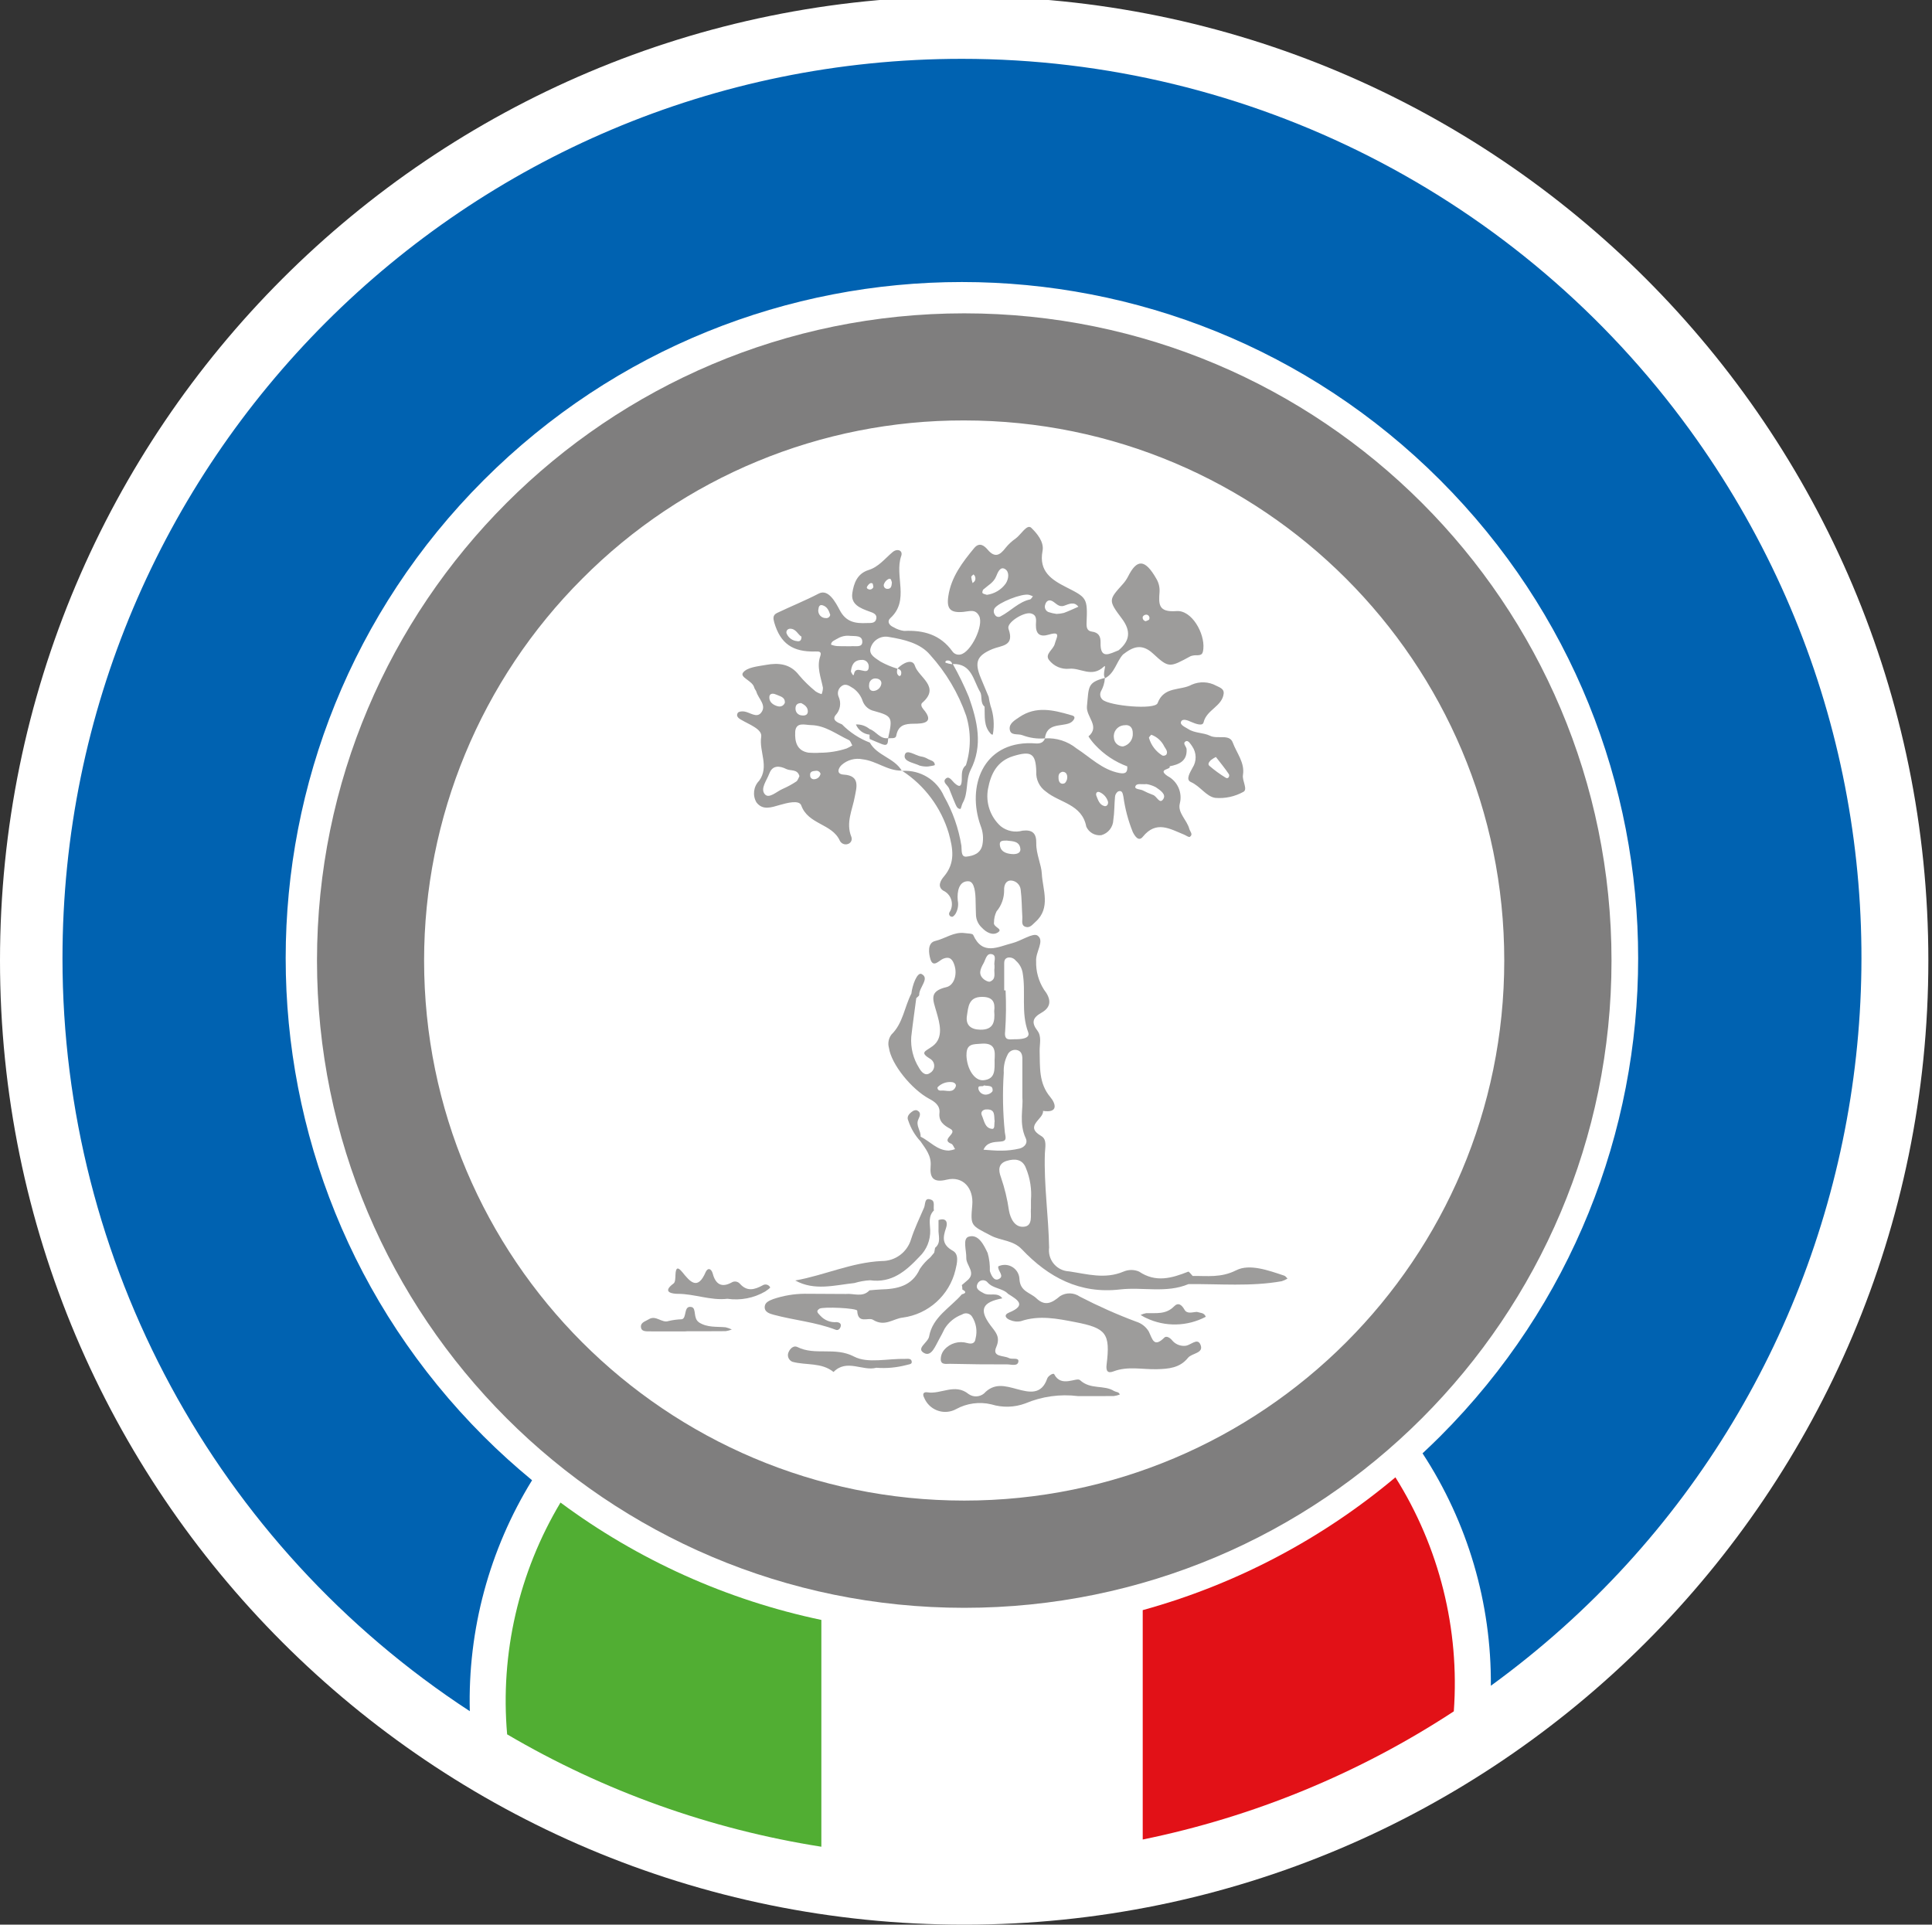
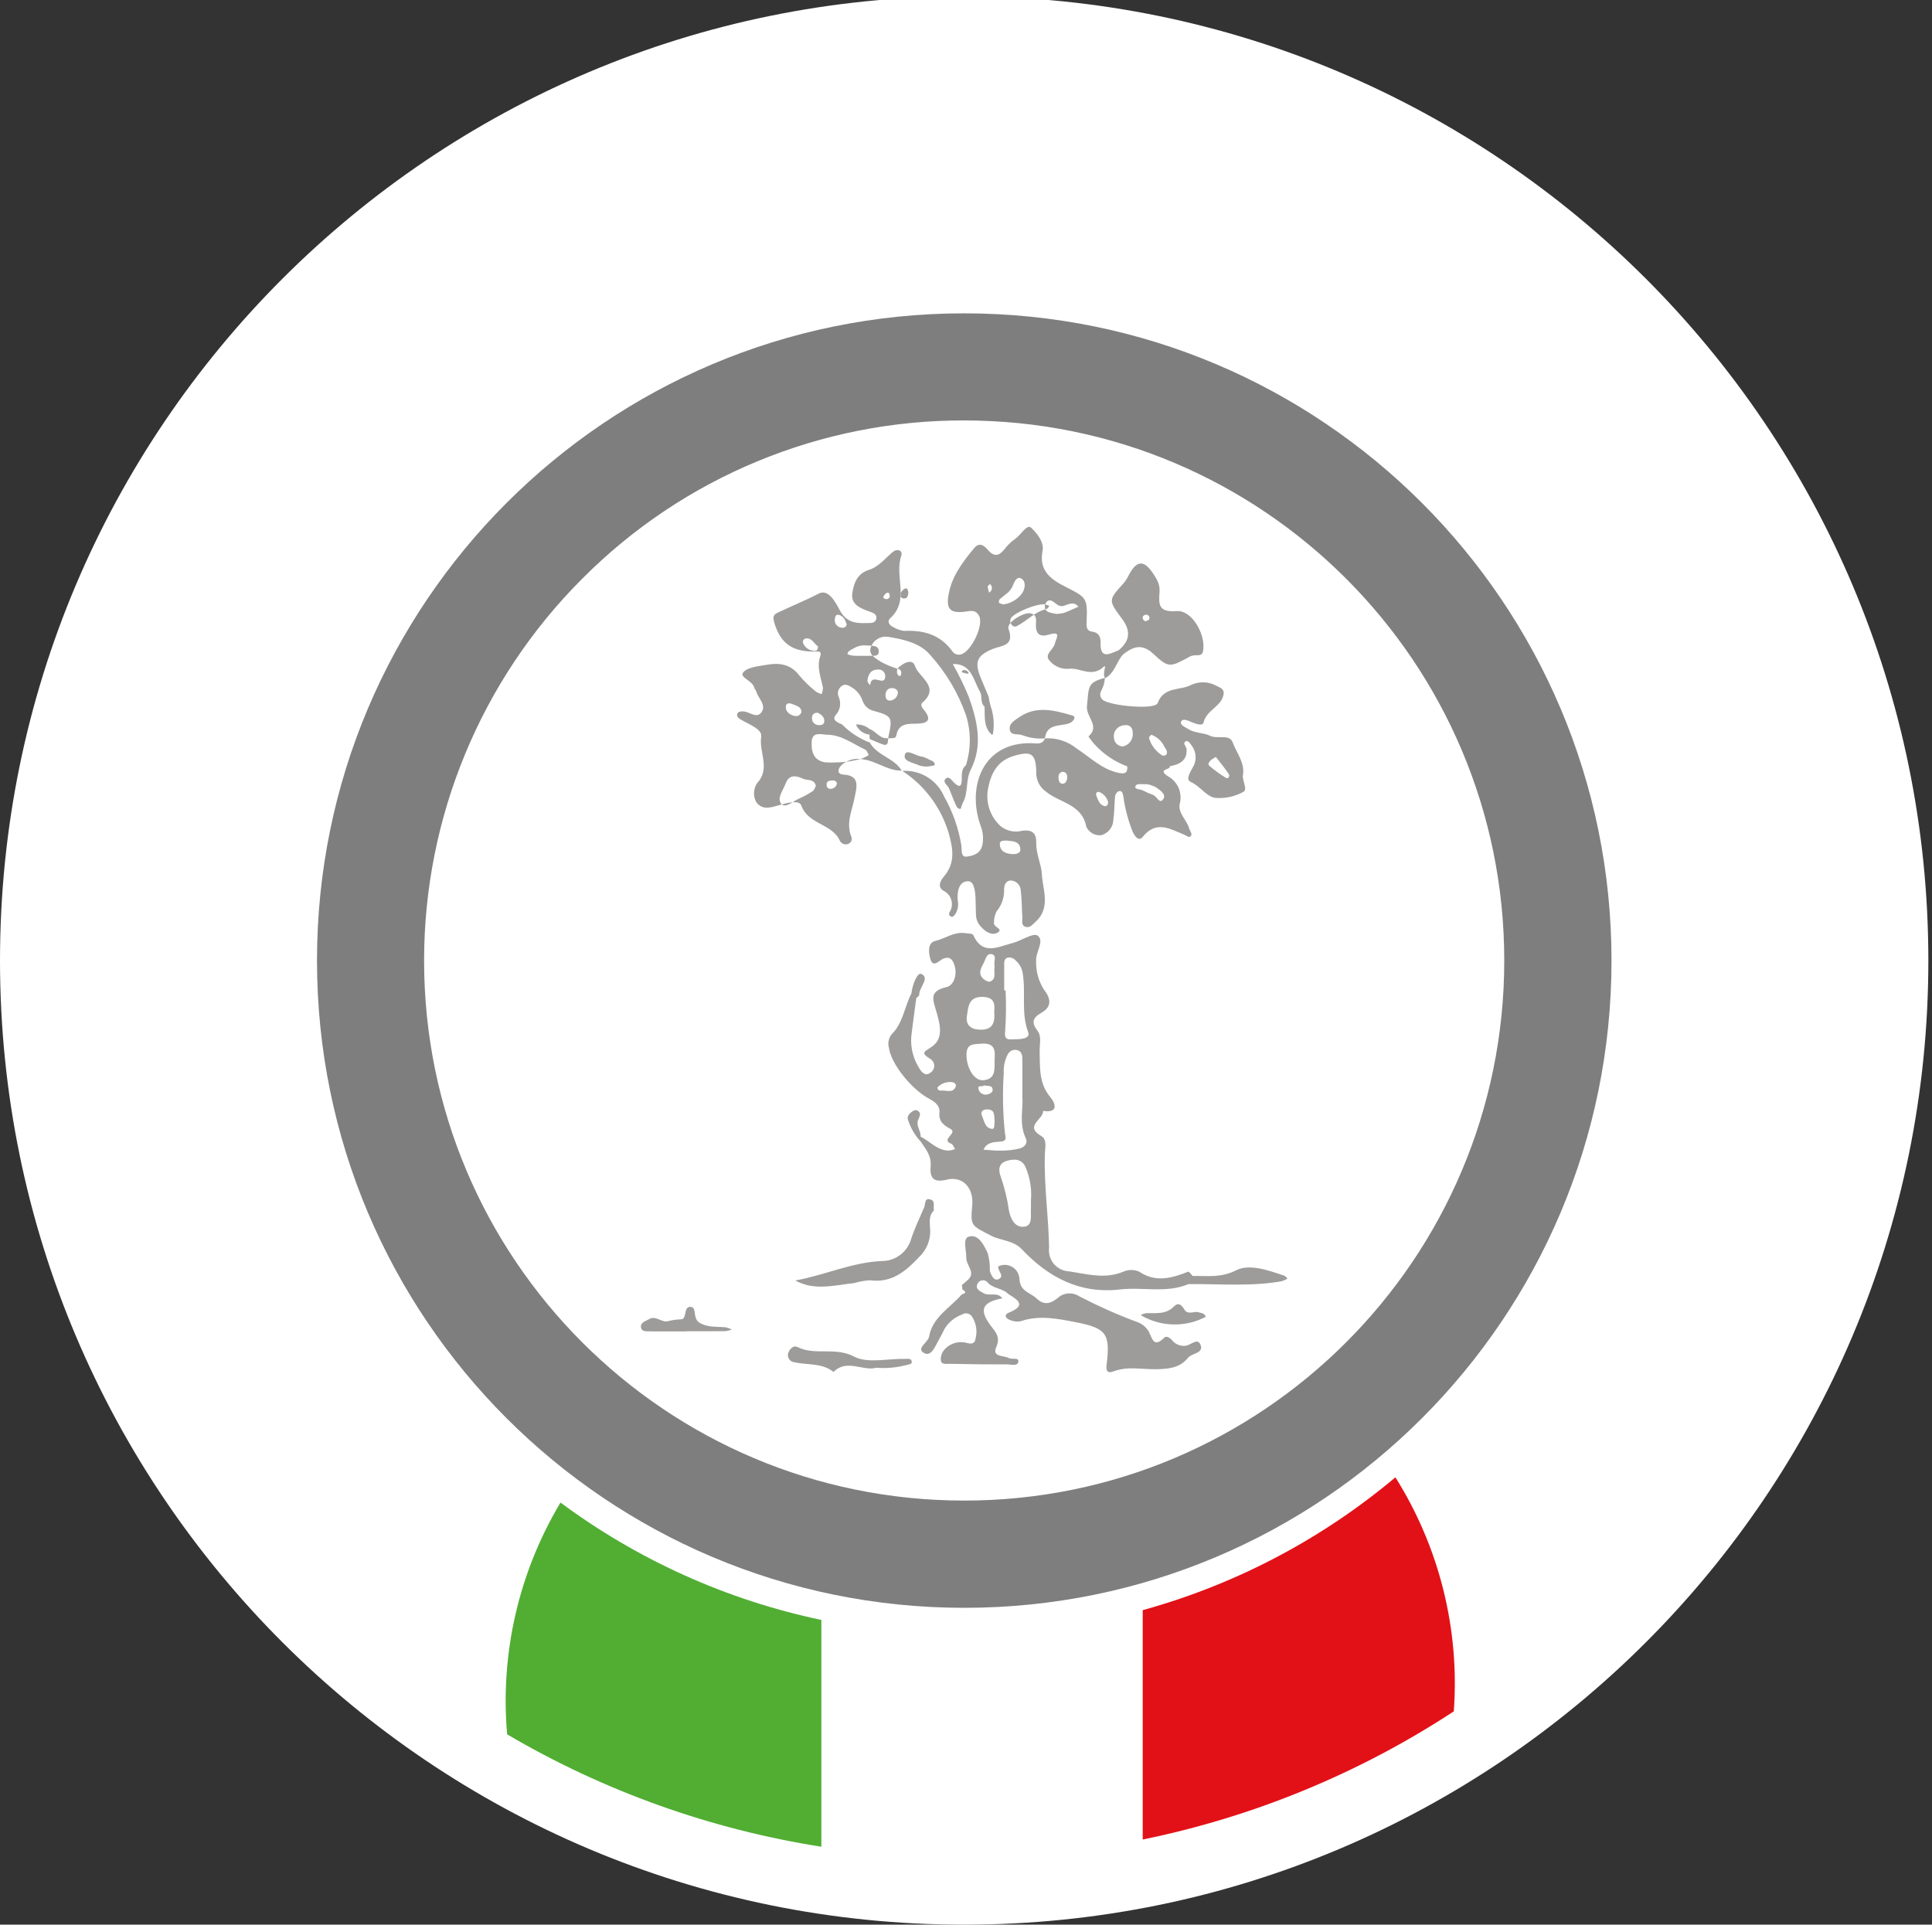
<svg xmlns="http://www.w3.org/2000/svg" id="Livello_2" viewBox="0 0 265 264">
  <rect x="0" y="0" width="265" height="264" fill="#333333" stroke="none" />
  <defs>
    <style>.cls-1{fill:#9d9c9b;}.cls-2{fill:#fff;}.cls-3{fill:#e21117;}.cls-4{fill:#51ae33;}.cls-5,.cls-6{fill:none;}.cls-7{fill:#0062b1;}.cls-6{clip-path:url(#clippath);}.cls-8{fill:#7f7e7e;}</style>
    <clipPath id="clippath">
      <rect class="cls-5" width="265" height="264" />
    </clipPath>
  </defs>
  <g id="Livello_1-2">
    <g id="Raggruppa_37">
      <g class="cls-6">
        <g id="Raggruppa_36">
          <path id="Tracciato_52" class="cls-2" d="m264.5,131.75c0,73.04-59.21,132.25-132.25,132.25S0,204.79,0,131.75,59.21-.5,132.25-.5s132.25,59.21,132.25,132.25" />
-           <path id="Tracciato_53" class="cls-7" d="m131.94,8.07c-68.14,0-123.37,55.25-123.37,123.39,0,41.64,21.01,80.48,55.87,103.26-.29-11.16,2.68-22.17,8.54-31.68-2.29-1.89-4.5-3.88-6.63-6.01-36.22-36.22-36.22-94.96,0-131.18,36.22-36.22,94.96-36.22,131.18,0,36.22,36.22,36.22,94.96,0,131.18,0,0,0,0,0,0-.79.79-1.6,1.56-2.41,2.32,6.2,9.47,9.46,20.56,9.37,31.88,55.11-40.07,67.31-117.22,27.24-172.33-23.22-31.93-60.31-50.83-99.79-50.83" />
-           <path id="Tracciato_54" class="cls-1" d="m123.66,105.71s.02.03.03.04h.08l-.05-.04h-.06" />
-           <path id="Tracciato_55" class="cls-1" d="m101.65,98.72c1.08.65,2.93,1.29,2.76,2.34-.32,2.02,1.14,4.07-.28,6.03-.78.79-.93,2-.38,2.96.85,1.14,2.05.7,3.19.37,1.01-.29,2.67-.73,2.96.05.95,2.65,4.23,2.48,5.29,4.84.2.4.65.6,1.08.47.4-.11.64-.51.53-.91,0-.03-.02-.06-.03-.09-.78-1.95.15-3.68.48-5.52.22-1.19.8-2.88-1.53-3.01-1.03-.06-.77-.86-.28-1.32.78-.7,1.85-.99,2.88-.78,1.9.22,3.43,1.6,5.36,1.55-1.04-1.75-3.37-2.04-4.37-3.84-1.44-.55-2.74-1.4-3.82-2.5-.57-.24-1.41-.56-.89-1.25.66-.69.82-1.7.42-2.56-.21-.51-.05-1.09.39-1.42.64-.5,1.18.04,1.68.32.59.44,1.03,1.05,1.25,1.75.26.67.84,1.17,1.54,1.32,2.54.7,2.57.88,1.94,3.73-1.13.16-1.64-.95-2.54-1.25-.53-.44-1.2-.66-1.88-.63.32.78,1.04,1.32,1.88,1.4-.02.2-.02.4.01.6.58.24,1.15.5,1.73.72.85.31.75-.34.81-.82.4-.05,1.02.1,1.1-.34.27-1.47,1.17-1.66,2.46-1.66,1.23,0,2.88-.12,1.23-2.03-.24-.28-.35-.64-.12-.84,2.55-2.21-.51-3.48-1.01-5.08-.33-1.04-1.67-.38-2.4.4.49.1.61.42.49.85-.02.08-.19.19-.22.17-.42-.24-.34-.63-.28-1.02-.8-.24-1.56-.56-2.29-.96-.63-.45-1.68-.93-1.37-1.89.32-1.07,1.41-1.72,2.5-1.5,2.08.34,4.31.85,5.66,2.46,2.19,2.42,3.87,5.25,4.94,8.33.68,2.22.67,4.59-.03,6.8-.66.54-.55,1.3-.57,2.02-.03,1.01-.38,1.01-1.04.39-.33-.31-.72-1.01-1.18-.54s.28.86.47,1.3c.28.66.52,1.35.81,2,.16.35.28.82.74.83.1,0,.18-.55.33-.82.8-1.4.38-3.08,1.07-4.5,1.75-3.39.93-6.75-.23-10.04-.64-1.55-1.38-3.06-2.2-4.52,2.61-.08,2.81,2.26,3.74,3.82.35.59-.03,1.48.62,2.03.06,1.32-.18,2.72.92,3.79.04.04.21.04.21.04.24-1.33.13-2.7-.32-3.97-.11-.4-.19-.81-.25-1.21-.36-.87-.73-1.74-1.09-2.61-.88-2.14-.54-3.04,1.6-3.94,1.25-.52,3.08-.36,2.21-2.78-.31-.85,2.11-2.35,3.07-2.11.87.22.71.95.69,1.54-.03,1.31.56,1.73,1.77,1.37,1.75-.53,1.04.4.82,1.26-.2.8-1.4,1.4-.8,2.21.66.86,1.71,1.32,2.79,1.21,1.54-.16,3.07,1.27,4.74-.29.45-.42-.26,1.04.16,1.54-2.45.64-2.21,1.19-2.48,3.9-.14,1.46,1.85,2.74.21,4.13.27.42.58.82.92,1.18,1.22,1.31,2.72,2.31,4.4,2.93.06.82-.22,1.07-1.09.91-2.36-.45-3.99-2.16-5.88-3.38-1.22-.98-2.75-1.47-4.31-1.37-.36.91-1.17.68-1.85.66-6.72-.15-8.89,5.98-6.99,11.31.33.82.42,1.71.26,2.58-.23,1.27-1.29,1.57-2.2,1.67-.79.08-.62-.9-.69-1.49-.38-2.39-1.19-4.68-2.38-6.78-.98-2.26-3.27-3.65-5.73-3.49,3.07,2,5.32,5.03,6.37,8.54.59,2.14.94,4.07-.66,5.95-.42.49-.97,1.37-.08,1.94,1.02.47,1.46,1.69.99,2.71-.04.09-.09.17-.14.25-.12.19-.06.44.13.56.07.04.15.06.23.06.15,0,.34-.23.46-.4.32-.55.44-1.21.31-1.83-.12-1.28.18-2.71,1.49-2.64.84.05.95,1.69.96,2.77,0,.63.04,1.27.05,1.9.04.64.32,1.24.79,1.68.62.67,1.51,1.15,2.24.65s-.71-.68-.56-1.36c0-.52.12-1.04.35-1.51.69-.81,1.05-1.85,1.04-2.91-.03-.64.21-1.36.99-1.32.67.06,1.2.58,1.28,1.24.16,1.25.15,2.52.23,3.79.03.48-.21,1.14.47,1.33.58.17.94-.34,1.32-.68,2.17-1.91.98-4.5.88-6.62-.05-1.21-.79-2.71-.76-4.16.03-1.38-.52-1.9-1.89-1.74-1.04.29-2.15.06-2.99-.61-1.43-1.29-2.09-3.23-1.74-5.13.38-2.02,1.21-3.8,3.47-4.49,2.43-.74,3.08-.39,3.15,2.12-.07,1.09.44,2.14,1.34,2.76,1.85,1.53,4.94,1.7,5.52,4.8.36.8,1.19,1.27,2.06,1.17.95-.26,1.62-1.11,1.65-2.1.16-1.04.13-2.11.23-3.16.02-.3.18-.57.42-.74.6-.23.64.32.73.71.23,1.67.66,3.3,1.29,4.86.26.51.78,1.38,1.37.65,1.85-2.29,3.73-1.08,5.66-.3.27.11.65.4.79.31.5-.34.03-.72-.07-1.1-.32-1.22-1.63-2.2-1.3-3.48.38-1.49-.31-3.05-1.68-3.76-1.49-1.02.56-.85.28-1.34,1.31-.25,2.42-.72,2.33-2.35-.02-.37-.62-.81-.11-1.08.33-.18.64.35.87.68.62.89.64,2.06.05,2.96-.32.63-.99,1.62-.22,1.95,1.29.57,2.1,1.98,3.33,2.17,1.34.12,2.68-.17,3.86-.82.66-.34-.18-1.5-.05-2.32.28-1.69-.87-3.01-1.4-4.45-.45-1.23-2.09-.42-3.12-.93-.92-.45-2.07-.33-2.98-.92-.43-.27-1.18-.57-.99-1.01.21-.48.93-.18,1.41.04.58.25,1.55.62,1.68.05.42-1.75,2.57-2.18,2.76-3.97.06-.62-.55-.82-1.02-1.05-1.04-.57-2.28-.62-3.36-.15-1.53.86-3.81.18-4.69,2.54-.36.95-6.64.37-7.55-.48-.32-.29-.41-.75-.22-1.14.31-.55.5-1.16.54-1.79,1.35-.68,1.56-2.24,2.48-3.26,1.34-1.05,2.56-1.58,4.13-.13,2.18,2.02,2.27,1.91,5.16.35.3-.1.61-.14.92-.12.58-.03.75-.15.82-.9.2-2.11-1.59-5.32-3.68-5.16-2.5.19-2.46-.93-2.33-2.62.04-.64-.11-1.27-.44-1.82-1.58-2.77-2.68-2.69-3.88-.3-.19.37-.43.72-.71,1.03-1.96,2.18-2.03,2.22-.13,4.75,1.26,1.68,1.11,3.04-.46,4.34-1.16.44-2.54,1.36-2.47-1.06.02-.87-.28-1.39-1.21-1.51-.65-.09-.73-.59-.71-1.18.15-3.45.04-3.47-2.81-4.92-1.95-.99-3.77-2.14-3.23-4.95.25-1.27-.8-2.45-1.54-3.18-.59-.57-1.4.92-2.14,1.46-.52.36-.99.79-1.39,1.29-.76.99-1.45,1.43-2.45.25-.46-.54-1.12-1.09-1.85-.23-1.62,1.96-3.16,3.97-3.55,6.59-.26,1.73.24,2.34,2.06,2.17.86-.08,1.65-.44,2.17.57.65,1.29-1.12,4.96-2.55,5.27-.42.1-.87-.06-1.12-.42-1.65-2.3-3.95-2.94-6.63-2.81-.52-.07-1.02-.25-1.47-.52-.58-.25-.9-.79-.42-1.23,2.7-2.46.53-5.77,1.5-8.54.26-.76-.55-1.07-1.2-.51-1.04.88-1.91,2.02-3.26,2.44-1.59.49-2.05,1.84-2.25,3.17-.23,1.57,1.09,2.07,2.32,2.52.45.16,1.12.34.96,1.02-.15.66-.79.55-1.3.57-1.54.07-2.83-.11-3.7-1.76-.59-1.11-1.57-2.97-2.89-2.28-1.87.97-3.81,1.75-5.7,2.65-.61.29-.56.74-.4,1.31.84,2.88,2.51,4.07,5.65,3.98.46-.01.89-.02.67.62-.53,1.51.08,2.91.36,4.35,0,.3-.07.6-.18.88-.29-.08-.58-.21-.83-.38-.82-.67-1.58-1.4-2.26-2.21-1.21-1.59-2.83-1.73-4.54-1.42-1.11.2-2.58.32-3.14,1.05-.52.68,1.3,1.1,1.53,2.07.05.2.23.36.29.56.27.96,1.45,1.85.66,2.87-.62.8-1.55-.06-2.34-.16-.29-.04-.74,0-.86.18-.29.43.05.72.43.95m36.53,16.59c.73.08,1.69.06,1.79,1.13.06.63-.61.75-1.13.71-.87-.06-1.67-.36-1.69-1.39,0-.51.55-.45,1.03-.46m7.83-7.85c-.46.17-.76-.11-.8-.62-.03-.43-.02-.82.53-.97.53,0,.68.41.66.82,0,.27-.19.69-.4.77m5.48,3.11c-.67-.18-.85-.84-1.08-1.39-.12-.3.01-.66.43-.52.58.25,1.01.75,1.17,1.35.03.39-.21.65-.53.56m8.08-.92c-.5.71-.87-.46-1.4-.61-.49-.18-.96-.39-1.42-.63-.36-.15-1.1-.14-.99-.51.15-.52.86-.26,1.53-.34.45.07.88.22,1.28.43.56.39,1.5.97,1,1.66m6.57-5.39c.21-.16.43-.3.67-.42.59.77,1.23,1.53,1.78,2.36.14.21-.05.72-.43.49-.79-.48-1.54-1.03-2.24-1.63-.3-.26.01-.58.21-.8m-8.18-3.47c.79.29,1.43.87,1.79,1.63.19.32.53.68.27,1.1-.14.13-.34.18-.53.13-.9-.55-1.56-1.42-1.85-2.43-.03-.1.19-.27.31-.43m-3.69-1.3c.78-.13,1.16.36,1.16,1.09.06.85-.5,1.62-1.34,1.82-.67,0-1.22-.53-1.25-1.2-.12-.82.46-1.58,1.28-1.7.05,0,.1-.01.15-.01m2.55-14.92c.1-.16.28-.25.46-.25.25,0,.45.22.44.48,0,.05-.01.1-.03.15-.04.13-.31.18-.48.27-.27-.04-.46-.29-.42-.56,0-.03.01-.06.02-.09m-13.38-1.67c.13-.41.46-.7.96-.44.52.28.88.89,1.64.63.64-.22,1.35-.62,1.94.14-.66.29-1.31.6-1.99.85-.33.08-.67.13-1.01.14-.38-.05-.76-.14-1.12-.26-.41-.18-.59-.65-.42-1.05m-2.26-1.32c.19.06.38.13.56.21-.13.15-.24.39-.39.43-1.58.35-2.65,1.6-4.02,2.31-.26.17-.61.09-.78-.17,0-.01-.02-.03-.02-.04-.19-.25-.21-.6-.05-.87.52-.8,3.77-2.09,4.71-1.86m-6.21-.76c.61-.55,1.36-.91,1.71-1.75.22-.52.55-1.45,1.24-1.02.62.39.5,1.36.07,2-.61.84-1.54,1.39-2.57,1.53-.24-.09-.49-.11-.6-.24-.07-.09.02-.41.13-.52m-1.16-1.21c-.04.14-.22.24-.33.36-.09-.27-.15-.55-.19-.83,0-.12.2-.24.31-.36.25.2.33.54.21.83m-3.78,10.98c.32-.04.61.19.65.51,0,0,0,0,0,0-.3-.03-.6-.1-.88-.2-.14-.07-.02-.31.23-.32m-10.83-9.77c-.26-.09-.29-.25-.13-.46s.35-.47.65-.35c.1.04.11.33.15.51-.1.27-.4.41-.66.31,0,0-.01,0-.02,0m2.13-.7c.1-.29.3-.53.56-.68.45-.24.43.21.53.43-.04.46-.07.92-.64.89-.27,0-.48-.23-.48-.49,0-.05,0-.1.03-.14m-11.91,7.8c-.63-.05-1.18-.44-1.43-1.02-.11-.25.01-.54.26-.64.05-.02.1-.03.15-.04.87-.04,1.11.8,1.62,1.09,0,.6-.29.66-.59.62m2.38,18.93c-.29.05-.56-.14-.6-.43,0-.02,0-.04,0-.06-.09-.57.37-.63.76-.66.29-.05.58.12.66.4-.07.41-.4.71-.82.75m7.49-12.94c-.02-.46.33-.85.79-.88.07,0,.13,0,.19.01.48.04.78.37.68.79-.11.53-.57.9-1.11.92-.5-.03-.59-.45-.56-.85m-.04-2.49c-.03,1.49-1.79-.43-2.03,1.02-.07.42-.31-.13-.42-.34.08-.9.43-1.59,1.45-1.6.49-.06.93.29.99.78,0,.04,0,.09,0,.13m-4.34-3.8c.53-.34,1.17-.49,1.8-.41.68.06,1.71-.12,1.66.88-.04.75-.98.48-1.55.54-.21.01-.42.01-.63,0h0c-.42-.01-.84.01-1.25-.02-.29-.02-.58-.09-.86-.2.03-.48.5-.58.83-.8m-2.55-4.09c.02-.27.13-.63.55-.51.66.19.88.75,1.06,1.31-.04.29-.31.49-.6.45-.02,0-.03,0-.04,0-.56-.01-1.01-.48-1-1.04,0-.07,0-.14.03-.2m-2.36,12.9c.46.24.88.54.9,1.1s-.44.64-.82.59c-.5-.02-.89-.44-.87-.94,0-.03,0-.06,0-.08.03-.5.34-.67.79-.67m-.84,3.99c.09-1.48,1.35-.98,2.19-.97,1.96.04,3.49,1.27,5.18,2.05.22.1.32.49.47.74-.25.15-.5.29-.77.41-1.19.39-2.43.59-3.68.59-.52.04-1.04.03-1.56-.01-1.61-.26-1.89-1.54-1.82-2.82m-2.63-5.16c.52.26,1.25.31,1.21,1.13-.14.4-.57.61-.97.48,0,0-.02,0-.03,0-.63-.18-1.16-.57-1.13-1.26.02-.52.52-.54.92-.34m-.91,10.82c.41-1.15,1.4-1.07,2.33-.6.59.29,1.51-.04,1.79.97-.13.24-.22.59-.44.74-.6.4-1.24.74-1.9,1.03-.8.35-1.83,1.37-2.4.72-.68-.78.28-1.92.61-2.86" />
+           <path id="Tracciato_55" class="cls-1" d="m101.65,98.72c1.08.65,2.93,1.29,2.76,2.34-.32,2.02,1.14,4.07-.28,6.03-.78.79-.93,2-.38,2.96.85,1.14,2.05.7,3.19.37,1.01-.29,2.67-.73,2.96.05.95,2.65,4.23,2.48,5.29,4.84.2.4.65.6,1.08.47.4-.11.64-.51.53-.91,0-.03-.02-.06-.03-.09-.78-1.95.15-3.68.48-5.52.22-1.19.8-2.88-1.53-3.01-1.03-.06-.77-.86-.28-1.32.78-.7,1.85-.99,2.88-.78,1.9.22,3.43,1.6,5.36,1.55-1.04-1.75-3.37-2.04-4.37-3.84-1.44-.55-2.74-1.4-3.82-2.5-.57-.24-1.41-.56-.89-1.25.66-.69.82-1.7.42-2.56-.21-.51-.05-1.09.39-1.42.64-.5,1.18.04,1.68.32.59.44,1.03,1.05,1.25,1.75.26.67.84,1.17,1.54,1.32,2.54.7,2.57.88,1.94,3.73-1.13.16-1.64-.95-2.54-1.25-.53-.44-1.2-.66-1.88-.63.32.78,1.04,1.32,1.88,1.4-.02.2-.02.4.01.6.58.24,1.15.5,1.73.72.85.31.75-.34.81-.82.4-.05,1.02.1,1.1-.34.27-1.47,1.17-1.66,2.46-1.66,1.23,0,2.88-.12,1.23-2.03-.24-.28-.35-.64-.12-.84,2.55-2.21-.51-3.48-1.01-5.08-.33-1.04-1.67-.38-2.4.4.49.1.61.42.49.85-.02.08-.19.19-.22.17-.42-.24-.34-.63-.28-1.02-.8-.24-1.56-.56-2.29-.96-.63-.45-1.68-.93-1.37-1.89.32-1.07,1.41-1.72,2.5-1.5,2.08.34,4.31.85,5.66,2.46,2.19,2.42,3.87,5.25,4.94,8.33.68,2.22.67,4.59-.03,6.8-.66.54-.55,1.3-.57,2.02-.03,1.01-.38,1.01-1.04.39-.33-.31-.72-1.01-1.18-.54s.28.86.47,1.3c.28.66.52,1.35.81,2,.16.35.28.82.74.83.1,0,.18-.55.33-.82.8-1.4.38-3.08,1.07-4.5,1.75-3.39.93-6.75-.23-10.04-.64-1.55-1.38-3.06-2.2-4.52,2.61-.08,2.81,2.26,3.74,3.82.35.59-.03,1.48.62,2.03.06,1.32-.18,2.72.92,3.79.04.04.21.04.21.04.24-1.33.13-2.7-.32-3.97-.11-.4-.19-.81-.25-1.21-.36-.87-.73-1.74-1.09-2.61-.88-2.14-.54-3.04,1.6-3.94,1.25-.52,3.08-.36,2.21-2.78-.31-.85,2.11-2.35,3.07-2.11.87.22.71.95.69,1.54-.03,1.31.56,1.73,1.77,1.37,1.75-.53,1.04.4.82,1.26-.2.8-1.4,1.4-.8,2.21.66.86,1.71,1.32,2.79,1.21,1.54-.16,3.07,1.27,4.74-.29.45-.42-.26,1.04.16,1.54-2.45.64-2.21,1.19-2.48,3.9-.14,1.46,1.85,2.74.21,4.13.27.42.58.82.92,1.18,1.22,1.31,2.72,2.31,4.4,2.93.06.82-.22,1.07-1.09.91-2.36-.45-3.99-2.16-5.88-3.38-1.22-.98-2.75-1.47-4.31-1.37-.36.91-1.17.68-1.85.66-6.72-.15-8.89,5.98-6.99,11.31.33.82.42,1.71.26,2.58-.23,1.27-1.29,1.57-2.2,1.67-.79.08-.62-.9-.69-1.49-.38-2.39-1.19-4.68-2.38-6.78-.98-2.26-3.27-3.65-5.73-3.49,3.07,2,5.32,5.03,6.37,8.54.59,2.14.94,4.07-.66,5.95-.42.49-.97,1.37-.08,1.94,1.02.47,1.46,1.69.99,2.71-.04.09-.09.17-.14.25-.12.19-.06.44.13.56.07.04.15.06.23.06.15,0,.34-.23.46-.4.32-.55.44-1.21.31-1.83-.12-1.28.18-2.71,1.49-2.64.84.05.95,1.69.96,2.77,0,.63.04,1.27.05,1.9.04.64.32,1.24.79,1.68.62.67,1.51,1.15,2.24.65s-.71-.68-.56-1.36c0-.52.12-1.04.35-1.51.69-.81,1.05-1.85,1.04-2.91-.03-.64.21-1.36.99-1.32.67.06,1.2.58,1.28,1.24.16,1.25.15,2.52.23,3.79.03.48-.21,1.14.47,1.33.58.17.94-.34,1.32-.68,2.17-1.91.98-4.5.88-6.62-.05-1.21-.79-2.71-.76-4.16.03-1.38-.52-1.9-1.89-1.74-1.04.29-2.15.06-2.99-.61-1.43-1.29-2.09-3.23-1.74-5.13.38-2.02,1.21-3.8,3.47-4.49,2.43-.74,3.08-.39,3.15,2.12-.07,1.09.44,2.14,1.34,2.76,1.85,1.53,4.94,1.7,5.52,4.8.36.8,1.19,1.27,2.06,1.17.95-.26,1.62-1.11,1.65-2.1.16-1.04.13-2.11.23-3.16.02-.3.18-.57.42-.74.6-.23.64.32.73.71.23,1.67.66,3.3,1.29,4.86.26.51.78,1.38,1.37.65,1.85-2.29,3.73-1.08,5.66-.3.27.11.65.4.79.31.5-.34.03-.72-.07-1.1-.32-1.22-1.63-2.2-1.3-3.48.38-1.49-.31-3.05-1.68-3.76-1.49-1.02.56-.85.28-1.34,1.31-.25,2.42-.72,2.33-2.35-.02-.37-.62-.81-.11-1.08.33-.18.64.35.87.68.62.89.64,2.06.05,2.96-.32.63-.99,1.62-.22,1.95,1.29.57,2.1,1.98,3.33,2.17,1.34.12,2.68-.17,3.86-.82.66-.34-.18-1.5-.05-2.32.28-1.69-.87-3.01-1.4-4.45-.45-1.23-2.09-.42-3.12-.93-.92-.45-2.07-.33-2.98-.92-.43-.27-1.18-.57-.99-1.01.21-.48.93-.18,1.41.04.58.25,1.55.62,1.68.05.42-1.75,2.57-2.18,2.76-3.97.06-.62-.55-.82-1.02-1.05-1.04-.57-2.28-.62-3.36-.15-1.53.86-3.81.18-4.69,2.54-.36.95-6.64.37-7.55-.48-.32-.29-.41-.75-.22-1.14.31-.55.5-1.16.54-1.79,1.35-.68,1.56-2.24,2.48-3.26,1.34-1.05,2.56-1.58,4.13-.13,2.18,2.02,2.27,1.91,5.16.35.3-.1.61-.14.92-.12.58-.03.75-.15.82-.9.2-2.11-1.59-5.32-3.68-5.16-2.5.19-2.46-.93-2.33-2.62.04-.64-.11-1.27-.44-1.82-1.58-2.77-2.68-2.69-3.88-.3-.19.37-.43.72-.71,1.03-1.96,2.18-2.03,2.22-.13,4.75,1.26,1.68,1.11,3.04-.46,4.34-1.16.44-2.54,1.36-2.47-1.06.02-.87-.28-1.39-1.21-1.51-.65-.09-.73-.59-.71-1.18.15-3.45.04-3.47-2.81-4.92-1.95-.99-3.77-2.14-3.23-4.95.25-1.27-.8-2.45-1.54-3.18-.59-.57-1.4.92-2.14,1.46-.52.36-.99.79-1.39,1.29-.76.99-1.45,1.43-2.45.25-.46-.54-1.12-1.09-1.85-.23-1.62,1.96-3.16,3.97-3.55,6.59-.26,1.73.24,2.34,2.06,2.17.86-.08,1.65-.44,2.17.57.65,1.29-1.12,4.96-2.55,5.27-.42.1-.87-.06-1.12-.42-1.65-2.3-3.95-2.94-6.63-2.81-.52-.07-1.02-.25-1.47-.52-.58-.25-.9-.79-.42-1.23,2.7-2.46.53-5.77,1.5-8.54.26-.76-.55-1.07-1.2-.51-1.04.88-1.91,2.02-3.26,2.44-1.59.49-2.05,1.84-2.25,3.17-.23,1.57,1.09,2.07,2.32,2.52.45.16,1.12.34.96,1.02-.15.66-.79.55-1.3.57-1.54.07-2.83-.11-3.7-1.76-.59-1.11-1.57-2.97-2.89-2.28-1.87.97-3.81,1.75-5.7,2.65-.61.29-.56.74-.4,1.31.84,2.88,2.51,4.07,5.65,3.98.46-.01.89-.02.67.62-.53,1.51.08,2.91.36,4.35,0,.3-.07.6-.18.88-.29-.08-.58-.21-.83-.38-.82-.67-1.58-1.4-2.26-2.21-1.21-1.59-2.83-1.73-4.54-1.42-1.11.2-2.58.32-3.14,1.05-.52.68,1.3,1.1,1.53,2.07.05.2.23.36.29.56.27.96,1.45,1.85.66,2.87-.62.8-1.55-.06-2.34-.16-.29-.04-.74,0-.86.18-.29.43.05.72.43.95m36.53,16.59c.73.08,1.69.06,1.79,1.13.06.63-.61.75-1.13.71-.87-.06-1.67-.36-1.69-1.39,0-.51.55-.45,1.03-.46m7.83-7.85c-.46.17-.76-.11-.8-.62-.03-.43-.02-.82.53-.97.53,0,.68.41.66.82,0,.27-.19.69-.4.77m5.48,3.11c-.67-.18-.85-.84-1.08-1.39-.12-.3.01-.66.43-.52.58.25,1.01.75,1.17,1.35.03.39-.21.65-.53.56m8.08-.92c-.5.71-.87-.46-1.4-.61-.49-.18-.96-.39-1.42-.63-.36-.15-1.1-.14-.99-.51.15-.52.86-.26,1.53-.34.45.07.88.22,1.28.43.56.39,1.5.97,1,1.66m6.57-5.39c.21-.16.43-.3.67-.42.59.77,1.23,1.53,1.78,2.36.14.21-.05.72-.43.49-.79-.48-1.54-1.03-2.24-1.63-.3-.26.01-.58.21-.8m-8.18-3.47c.79.29,1.43.87,1.79,1.63.19.32.53.68.27,1.1-.14.13-.34.18-.53.13-.9-.55-1.56-1.42-1.85-2.43-.03-.1.19-.27.31-.43m-3.69-1.3c.78-.13,1.16.36,1.16,1.09.06.85-.5,1.62-1.34,1.82-.67,0-1.22-.53-1.25-1.2-.12-.82.46-1.58,1.28-1.7.05,0,.1-.01.15-.01m2.55-14.92c.1-.16.28-.25.46-.25.25,0,.45.22.44.48,0,.05-.01.1-.03.15-.04.13-.31.18-.48.27-.27-.04-.46-.29-.42-.56,0-.03.01-.06.02-.09m-13.38-1.67c.13-.41.46-.7.96-.44.52.28.88.89,1.64.63.64-.22,1.35-.62,1.94.14-.66.29-1.31.6-1.99.85-.33.08-.67.13-1.01.14-.38-.05-.76-.14-1.12-.26-.41-.18-.59-.65-.42-1.05c.19.06.38.13.56.21-.13.15-.24.39-.39.43-1.58.35-2.65,1.6-4.02,2.31-.26.17-.61.09-.78-.17,0-.01-.02-.03-.02-.04-.19-.25-.21-.6-.05-.87.52-.8,3.77-2.09,4.71-1.86m-6.21-.76c.61-.55,1.36-.91,1.71-1.75.22-.52.55-1.45,1.24-1.02.62.39.5,1.36.07,2-.61.84-1.54,1.39-2.57,1.53-.24-.09-.49-.11-.6-.24-.07-.09.02-.41.13-.52m-1.16-1.21c-.04.14-.22.24-.33.36-.09-.27-.15-.55-.19-.83,0-.12.2-.24.31-.36.25.2.33.54.21.83m-3.78,10.98c.32-.04.61.19.65.51,0,0,0,0,0,0-.3-.03-.6-.1-.88-.2-.14-.07-.02-.31.23-.32m-10.83-9.77c-.26-.09-.29-.25-.13-.46s.35-.47.65-.35c.1.04.11.33.15.51-.1.27-.4.41-.66.31,0,0-.01,0-.02,0m2.13-.7c.1-.29.3-.53.56-.68.45-.24.43.21.53.43-.04.46-.07.92-.64.89-.27,0-.48-.23-.48-.49,0-.05,0-.1.03-.14m-11.91,7.8c-.63-.05-1.18-.44-1.43-1.02-.11-.25.01-.54.26-.64.05-.02.1-.03.15-.04.87-.04,1.11.8,1.62,1.09,0,.6-.29.66-.59.62m2.38,18.93c-.29.05-.56-.14-.6-.43,0-.02,0-.04,0-.06-.09-.57.37-.63.76-.66.29-.05.58.12.66.4-.07.41-.4.71-.82.75m7.49-12.94c-.02-.46.33-.85.79-.88.07,0,.13,0,.19.01.48.04.78.37.68.79-.11.53-.57.9-1.11.92-.5-.03-.59-.45-.56-.85m-.04-2.49c-.03,1.49-1.79-.43-2.03,1.02-.07.42-.31-.13-.42-.34.08-.9.43-1.59,1.45-1.6.49-.06.93.29.99.78,0,.04,0,.09,0,.13m-4.34-3.8c.53-.34,1.17-.49,1.8-.41.68.06,1.71-.12,1.66.88-.04.75-.98.48-1.55.54-.21.01-.42.01-.63,0h0c-.42-.01-.84.01-1.25-.02-.29-.02-.58-.09-.86-.2.03-.48.5-.58.83-.8m-2.55-4.09c.02-.27.13-.63.55-.51.66.19.88.75,1.06,1.31-.04.29-.31.49-.6.45-.02,0-.03,0-.04,0-.56-.01-1.01-.48-1-1.04,0-.07,0-.14.03-.2m-2.36,12.9c.46.24.88.54.9,1.1s-.44.64-.82.59c-.5-.02-.89-.44-.87-.94,0-.03,0-.06,0-.08.03-.5.34-.67.79-.67m-.84,3.99c.09-1.48,1.35-.98,2.19-.97,1.96.04,3.49,1.27,5.18,2.05.22.1.32.49.47.74-.25.15-.5.29-.77.41-1.19.39-2.43.59-3.68.59-.52.04-1.04.03-1.56-.01-1.61-.26-1.89-1.54-1.82-2.82m-2.63-5.16c.52.26,1.25.31,1.21,1.13-.14.4-.57.61-.97.48,0,0-.02,0-.03,0-.63-.18-1.16-.57-1.13-1.26.02-.52.52-.54.92-.34m-.91,10.82c.41-1.15,1.4-1.07,2.33-.6.59.29,1.51-.04,1.79.97-.13.24-.22.59-.44.74-.6.4-1.24.74-1.9,1.03-.8.35-1.83,1.37-2.4.72-.68-.78.28-1.92.61-2.86" />
          <path id="Tracciato_56" class="cls-1" d="m162.43,184.61c-.63.01-1.24-.26-1.65-.75-.27-.35-.79-.67-1.07-.39-1.47,1.46-1.64.17-2.15-.85-.39-.64-1-1.11-1.71-1.33-2.65-.99-5.23-2.14-7.74-3.44-.81-.56-1.87-.59-2.7-.07-1.11.94-2.06,1.45-3.26.3-.84-.8-2.22-.9-2.32-2.64-.04-1.11-.98-1.98-2.09-1.94-.28.01-.56.08-.81.2-.15.61.98,1.36,0,1.77-.6.25-.97-.53-1.16-1.13.03-.83-.07-1.67-.3-2.47-.52-1.1-1.26-2.65-2.6-2.24-.87.26-.3,1.89-.33,2.92-.03,1.05,1.46,2.06.07,3.14l-.68.58h0c.05.19.07.39.07.59v.02c.57.3.51.51-.07.66-1.6,1.85-4.01,3.1-4.49,5.78-.15.85-1.87,1.64-.67,2.28,1.01.54,1.55-1.04,2.06-1.93.26-.45.5-.93.73-1.4.55-.9,1.39-1.59,2.39-1.96.45-.3,1.07-.18,1.37.27,0,0,0,0,0,0,.58.9.76,1.99.49,3.03-.08.67-.52.78-1.14.61-1.12-.33-2.34.01-3.12.89-.35.39-.53.9-.51,1.42.06.71.79.53,1.26.54,2.63.06,5.25.09,7.88.08.53,0,1.44.31,1.51-.42.05-.57-.89-.22-1.31-.45-.7-.38-2.35-.1-1.73-1.51.63-1.45-.15-2.1-.83-3.03-1.56-2.12-1.07-3.13,1.66-3.65-.66-.93-1.76-.25-2.55-.7-.51-.29-1.23-.57-.83-1.34.21-.4.7-.56,1.11-.35.08.04.16.1.22.17.77.92,2.07.79,2.85,1.61,1.23.78,2.62,1.53.15,2.55-.85.35-.43.82.08,1.02.48.22,1.01.28,1.52.17,2.51-.85,4.97-.35,7.45.13,4.26.82,4.83,1.55,4.31,5.8-.11.86.1,1.28.94.96,1.96-.75,3.96-.25,5.94-.3,1.62-.04,3.16-.17,4.27-1.55.54-.68,2.23-.61,1.72-1.82-.45-1.06-1.43.24-2.22.16" />
-           <path id="Tracciato_57" class="cls-1" d="m115.31,181.95c.13-.43-.26-.58-.54-.6-.85.08-1.68-.25-2.25-.88-.2-.27-.74-.56-.12-.96.48-.3,5.17-.09,5.18.28.08,1.88,1.54.85,2.16,1.24,1.63,1.02,2.78-.17,4.09-.3,3.52-.47,6.39-3.07,7.22-6.52.23-.95.52-2.15-.35-2.64-1.5-.84-1.4-1.8-.94-3.13.26-.74.07-1.45-1.03-1.09,0,.41,0,.81,0,1.21-.06.89.42,1.87-.47,2.6-.04.22-.08.44-.12.66l-.52.63c-.56.46-1.05,1-1.45,1.6-1.08,2.38-3.12,2.76-5.37,2.82-.52.02-1.03.08-1.54.12-.95,1.02-2.15.39-3.24.5l-5.65-.03c-1.47.01-2.93.26-4.32.73-.5.2-1.07.42-1.15.96-.12.82.67,1.04,1.22,1.19,2.82.76,5.76,1,8.51,2.06.34.13.6-.14.68-.45" />
-           <path id="Tracciato_58" class="cls-1" d="m152.84,190.82c-1.4-.91-3.24-.16-4.7-1.51-.49-.45-2.57,1.08-3.54-.81-.12-.23-.84.23-.96.59-.78,2.27-2.45,1.91-4.14,1.45-1.6-.43-3.13-.91-4.54.61-.61.49-1.46.52-2.1.07-1.88-1.53-3.79.07-5.66-.24-.5-.08-.73.2-.43.76.66,1.59,2.48,2.35,4.07,1.69.1-.04.2-.09.29-.14,1.47-.81,3.2-1.05,4.84-.66,1.53.47,3.17.43,4.67-.13,2.28-.96,4.77-1.31,7.23-1,1.96,0,3.43.01,4.91-.01.28-.04.55-.1.81-.2-.1-.39-.49-.32-.74-.48" />
          <path id="Tracciato_59" class="cls-1" d="m127.76,164.58c-1-.43-.8.58-1.01,1.06-.62,1.44-1.31,2.86-1.79,4.36-.53,1.77-2.17,2.99-4.02,2.97-4.13.19-7.87,1.96-11.86,2.67,2.64,1.46,5.41.64,8.12.35.69-.21,1.41-.34,2.14-.38,2.98.41,4.91-1.25,6.77-3.23.99-.95,1.53-2.28,1.48-3.66-.03-.9-.29-1.91.51-2.69-.11-.5.18-1.23-.34-1.45" />
          <path id="Tracciato_60" class="cls-1" d="m124.13,186.4c-2.36-.07-5.11.66-6.98-.32-2.62-1.38-5.35-.09-7.79-1.32-.48-.24-.99.19-1.21.74-.21.49.02,1.06.51,1.28.02,0,.04.02.06.02,1.86.5,3.95.05,5.61,1.39,1.82-1.85,3.99-.07,5.87-.58,1.38.11,2.77-.02,4.12-.37.28-.1.76-.07.74-.43-.03-.55-.59-.4-.93-.42" />
-           <path id="Tracciato_61" class="cls-1" d="m105.64,176.58c-.18-.35-.62-.49-.97-.31-.02.01-.05.03-.07.04-1.1.59-2.12.89-3.11-.22-.29-.33-.77-.41-1.15-.17-1.38.76-2.2.2-2.57-1.2-.21-.78-.71-.84-.98-.23-1.09,2.54-2.12,1.35-3.18.03-.67-.83-.92-.63-.96.35-.02.4-.01,1-.26,1.18-1.73,1.27,0,1.42.56,1.42,2.32,0,4.53.95,6.82.68,1.79.26,3.62-.09,5.19-1,.26-.17.71-.5.68-.56" />
          <path id="Tracciato_62" class="cls-1" d="m176.13,174.97c-2.16-.72-4.74-1.66-6.57-.73-2.1,1.06-3.96.75-5.97.78-.21-.21-.5-.63-.61-.59-2.25.89-4.44,1.54-6.74-.01-.69-.3-1.47-.29-2.16.01-2.51,1.06-4.96.33-7.44-.04-1.59-.07-2.83-1.41-2.76-3,0-.07,0-.14.02-.21-.07-4.33-.73-8.63-.58-12.98.03-.82.32-1.9-.49-2.37-2.42-1.4.35-2.3.24-3.45,2.14.32,1.74-1.01.99-1.9-1.6-1.91-1.4-4.11-1.46-6.31-.02-.94.31-1.98-.3-2.79-.86-1.12-.66-1.78.54-2.46,1.48-.83,1.3-1.97.36-3.17-.74-1.16-1.12-2.51-1.08-3.89-.11-1.28,1.22-2.82.19-3.53-.61-.43-2.25.74-3.47,1.04-1.93.48-4.06,1.76-5.35-1.12-.1-.22-.76-.2-1.16-.26-1.49-.21-2.68.76-4.05,1.08-1.1.25-.9,1.7-.66,2.5.37,1.23,1.19.18,1.7-.04,1.05-.46,1.39.21,1.61.91.39,1.25-.07,2.71-1.11,2.96-2.44.57-1.86,1.7-1.37,3.41.43,1.5,1.04,3.51-.52,4.68-1.04.77-1.87.83-.23,1.82.49.37.59,1.07.21,1.57-.1.13-.23.24-.38.32-.68.46-1.2-.24-1.48-.74-.79-1.26-1.16-2.74-1.06-4.23.2-1.78.46-3.55.69-5.32.14-.15.4-.3.4-.44-.03-1.04,1.5-2.28.32-2.87-.59-.29-1.27,1.54-1.39,2.68-.96,1.85-1.14,4.07-2.74,5.63-.39.52-.52,1.19-.34,1.82.32,2.26,3.12,5.7,5.53,6.99.7.37,1.51.9,1.4,1.93-.13,1.17.61,1.72,1.48,2.18,1.15.61-1.43,1.46.15,2.06.23.09.34.48.51.73-.27.1-.56.17-.85.2-1.6,0-2.59-1.28-3.88-1.91.07-.81-.71-1.51-.3-2.38.22-.46.44-.98-.25-1.25-.2-.02-.4.04-.56.16-.44.3-.84.72-.58,1.26.35,1.06.92,2.04,1.68,2.85.7,1.03,1.51,1.96,1.39,3.4-.12,1.48.25,2.35,2.22,1.86,2.21-.54,3.7,1.17,3.49,3.5-.26,2.89-.19,2.74,2.57,4.18,1.38.72,3.03.6,4.25,1.89,3.63,3.83,7.93,6.13,13.45,5.49,3.11-.36,6.33.55,9.38-.73,4.27-.05,8.56.36,12.8-.4.28-.09.54-.21.79-.36-.15-.14-.27-.35-.45-.4m-45.06-25.93c-.38.93-1.24.49-1.91.54-.25.02-.61.01-.59-.44.51-.54,1.24-.8,1.98-.72.33.04.65.28.52.61m6.65-16.67c0-.4-.04-.87.5-1.02.42-.07.84.09,1.1.43.48.41.8.98.92,1.6.49,2.71-.25,5.5.77,8.21.34.91-1.09.97-1.89.96-.65,0-1.44.27-1.27-1.09.13-1.87.15-3.74.06-5.61h-.19c0-1.16-.01-2.32,0-3.48m-2.84-.22c.29-.52.41-1.43,1.13-1.27.75.16.25,1.04.38,1.57,0,.1,0,.21,0,.31-.12.66.3,1.52-.61,1.88-.21.08-.59-.12-.82-.29-.87-.69-.5-1.45-.08-2.21m-2.27,7.17c.19-1.18.21-2.58,2.08-2.57,1.47,0,1.81.73,1.66,1.95.12,1.43-.08,2.58-1.9,2.55-1.31-.02-2.05-.63-1.84-1.93m-.06,5.4c-.03-1.6.96-1.46,2.04-1.55,1.99-.16,1.88,1.11,1.81,2.24.01,1.34.13,2.6-1.49,2.77-1.27.14-2.33-1.58-2.37-3.47m1.66,4.74c-.18-.75.6-.26.73-.56.56.13,1.26-.09,1.2.73-.01.19-.42.46-.67.5-.53.15-1.09-.14-1.26-.67m1.04,2.74c1.34-.09,1.05.93,1.17,1.61-.09.44.08,1.11-.38,1.05-.98-.11-1.05-1.14-1.38-1.85-.2-.43.1-.78.59-.82m-.36,5.53c.46-1.02,1.38-1.05,2.3-1.11.96-.06.74-.54.63-1.25-.28-2.72-.33-5.45-.15-8.18-.05-.84.12-1.69.5-2.44.2-.5.72-.79,1.25-.7.64.12.79.61.8,1.16.01,1.58,0,3.15,0,5.39.14,1.4-.49,3.52.46,5.55.34.72-.21,1.25-.84,1.42-.81.19-1.64.29-2.48.29-.83.02-1.66-.08-2.49-.13m6.52,8.1c-.05.91.26,2.26-.83,2.45-1.34.23-1.98-1.08-2.18-2.22-.22-1.55-.59-3.07-1.1-4.55-.38-1.02-.36-1.91.84-2.26,1.07-.31,2.14-.24,2.6,1.03.57,1.38.8,2.88.68,4.37,0,.56.01.87,0,1.19" />
          <path id="Tracciato_63" class="cls-1" d="m95.88,181.38c-.86-.56-.31-1.94-1.03-2.1-1.15-.25-.59,1.57-1.35,1.68-.61.02-1.21.1-1.8.24-.91.33-1.73-.86-2.71-.24-.43.27-1.1.42-1.08,1.01.02.71.71.64,1.21.65,1.68.02,3.37,0,5.05,0v-.02c1.79,0,3.58.01,5.37-.01.29-.04.57-.12.84-.23-.27-.13-.56-.23-.85-.3-1.24-.12-2.5.07-3.67-.68" />
          <path id="Tracciato_64" class="cls-1" d="m164.16,179.95c-.6.02-1.33.34-1.7-.32-.39-.68-.86-1.02-1.43-.43-1.11,1.13-2.46.89-3.8.92-.27.05-.53.13-.78.25.26.14.5.31.77.42,2.6,1.24,5.62,1.17,8.17-.17-.21-.59-.77-.52-1.22-.67" />
          <path id="Tracciato_65" class="cls-1" d="m146.68,99.2c.29-.11.52-.32.66-.59.17-.41-.26-.46-.52-.54-2.35-.69-4.72-1.25-6.98.28-.6.41-1.41.85-1.35,1.63.08,1.01,1.14.61,1.76.87.98.37,2.03.52,3.07.43.26-2.09,2.09-1.61,3.35-2.07" />
          <path id="Tracciato_66" class="cls-1" d="m143.32,101.26s0,.02,0,.04h.02s.01-.02.02-.03h-.03" />
          <path id="Tracciato_67" class="cls-1" d="m126.16,105.02c.37.1.74.14,1.12.12.21-.04.95-.13.94-.21,0-.61-.65-.62-1.04-.88-.27-.15-.57-.25-.88-.29-.77-.14-1.96-1.06-2.19-.23-.26.95,1.25,1.09,2.04,1.49" />
          <path id="Tracciato_68" class="cls-8" d="m132.25,57.67c40.92,0,74.08,33.17,74.08,74.08,0,40.92-33.17,74.08-74.08,74.08-40.92,0-74.08-33.17-74.08-74.08,0-19.65,7.8-38.49,21.7-52.38,13.86-13.94,32.73-21.75,52.39-21.7m0-14.69c-49.03,0-88.78,39.75-88.78,88.78s39.75,88.78,88.78,88.78,88.78-39.75,88.78-88.78h0c0-49.03-39.75-88.78-88.78-88.78" />
          <path id="Tracciato_101" class="cls-3" d="m156.74,220.86v31.46c15.21-3.11,29.69-9.07,42.67-17.58.82-11.28-1.99-22.52-8.01-32.1-10.11,8.49-21.94,14.71-34.67,18.22" />
          <path id="Tracciato_102" class="cls-4" d="m69.55,237.89c13.27,7.8,27.9,13.03,43.11,15.42v-31.11c-12.95-2.72-25.16-8.22-35.78-16.1-5.72,9.56-8.29,20.69-7.32,31.79" />
        </g>
      </g>
    </g>
  </g>
</svg>